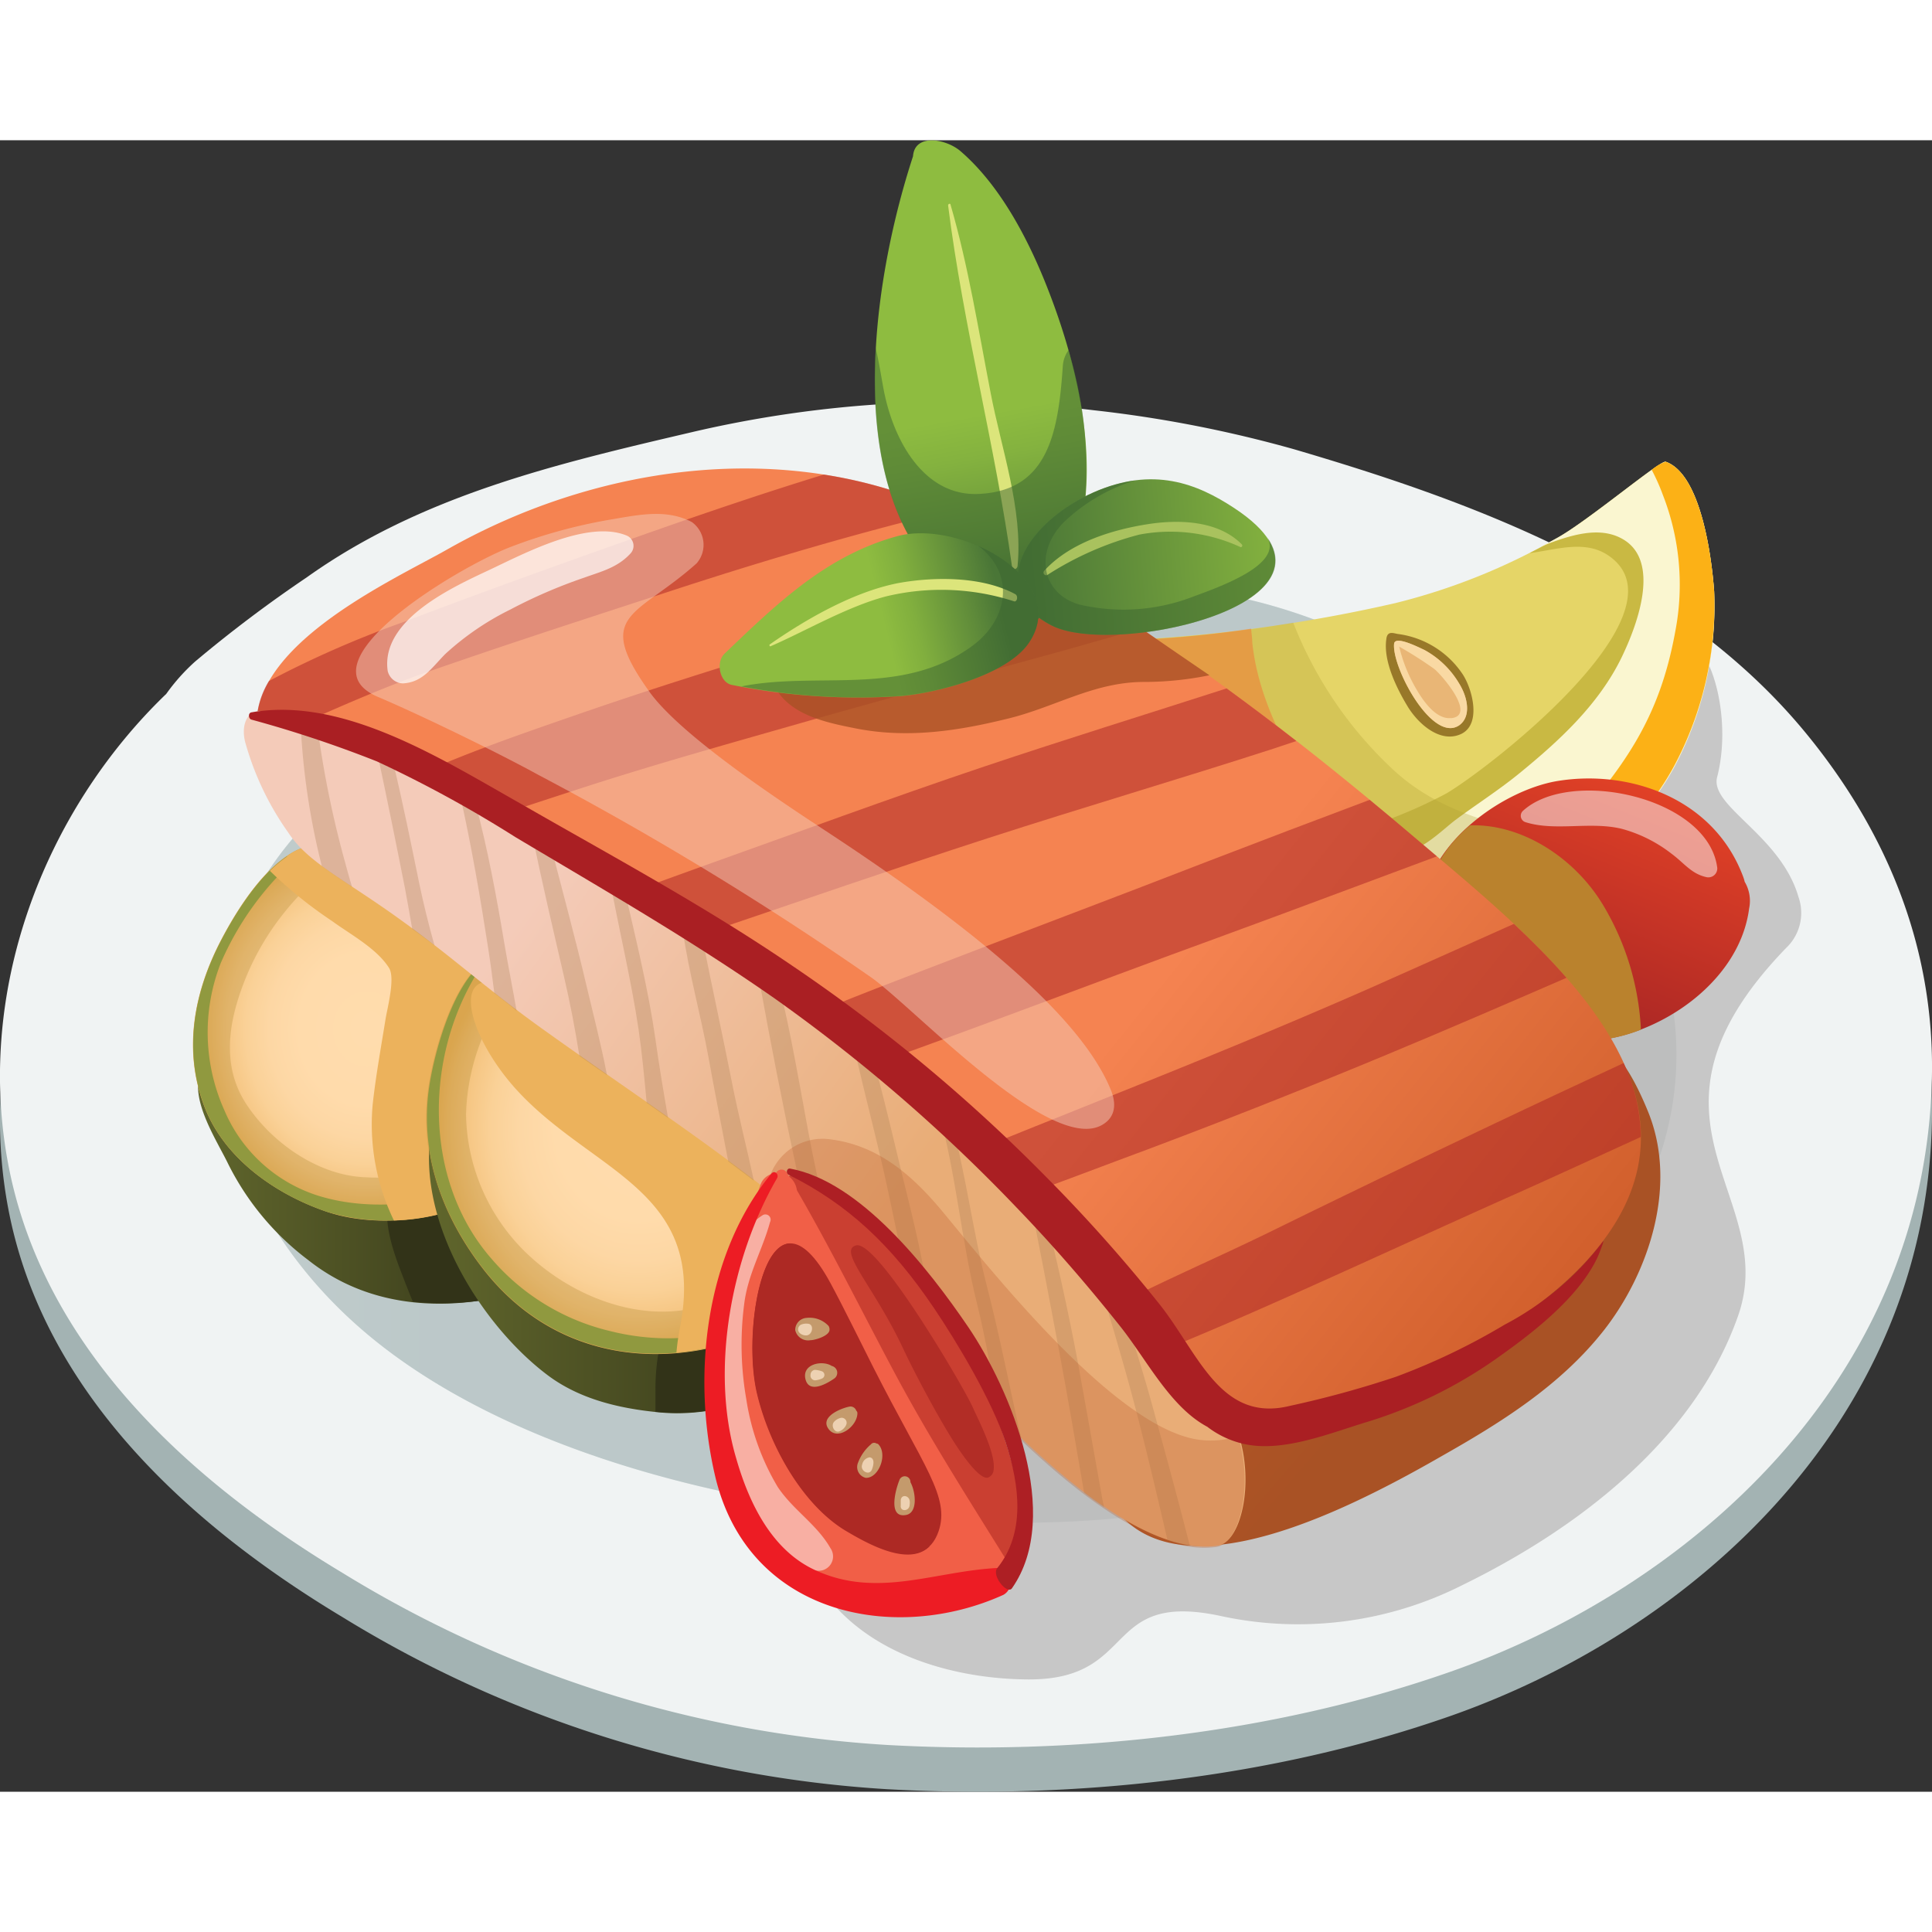
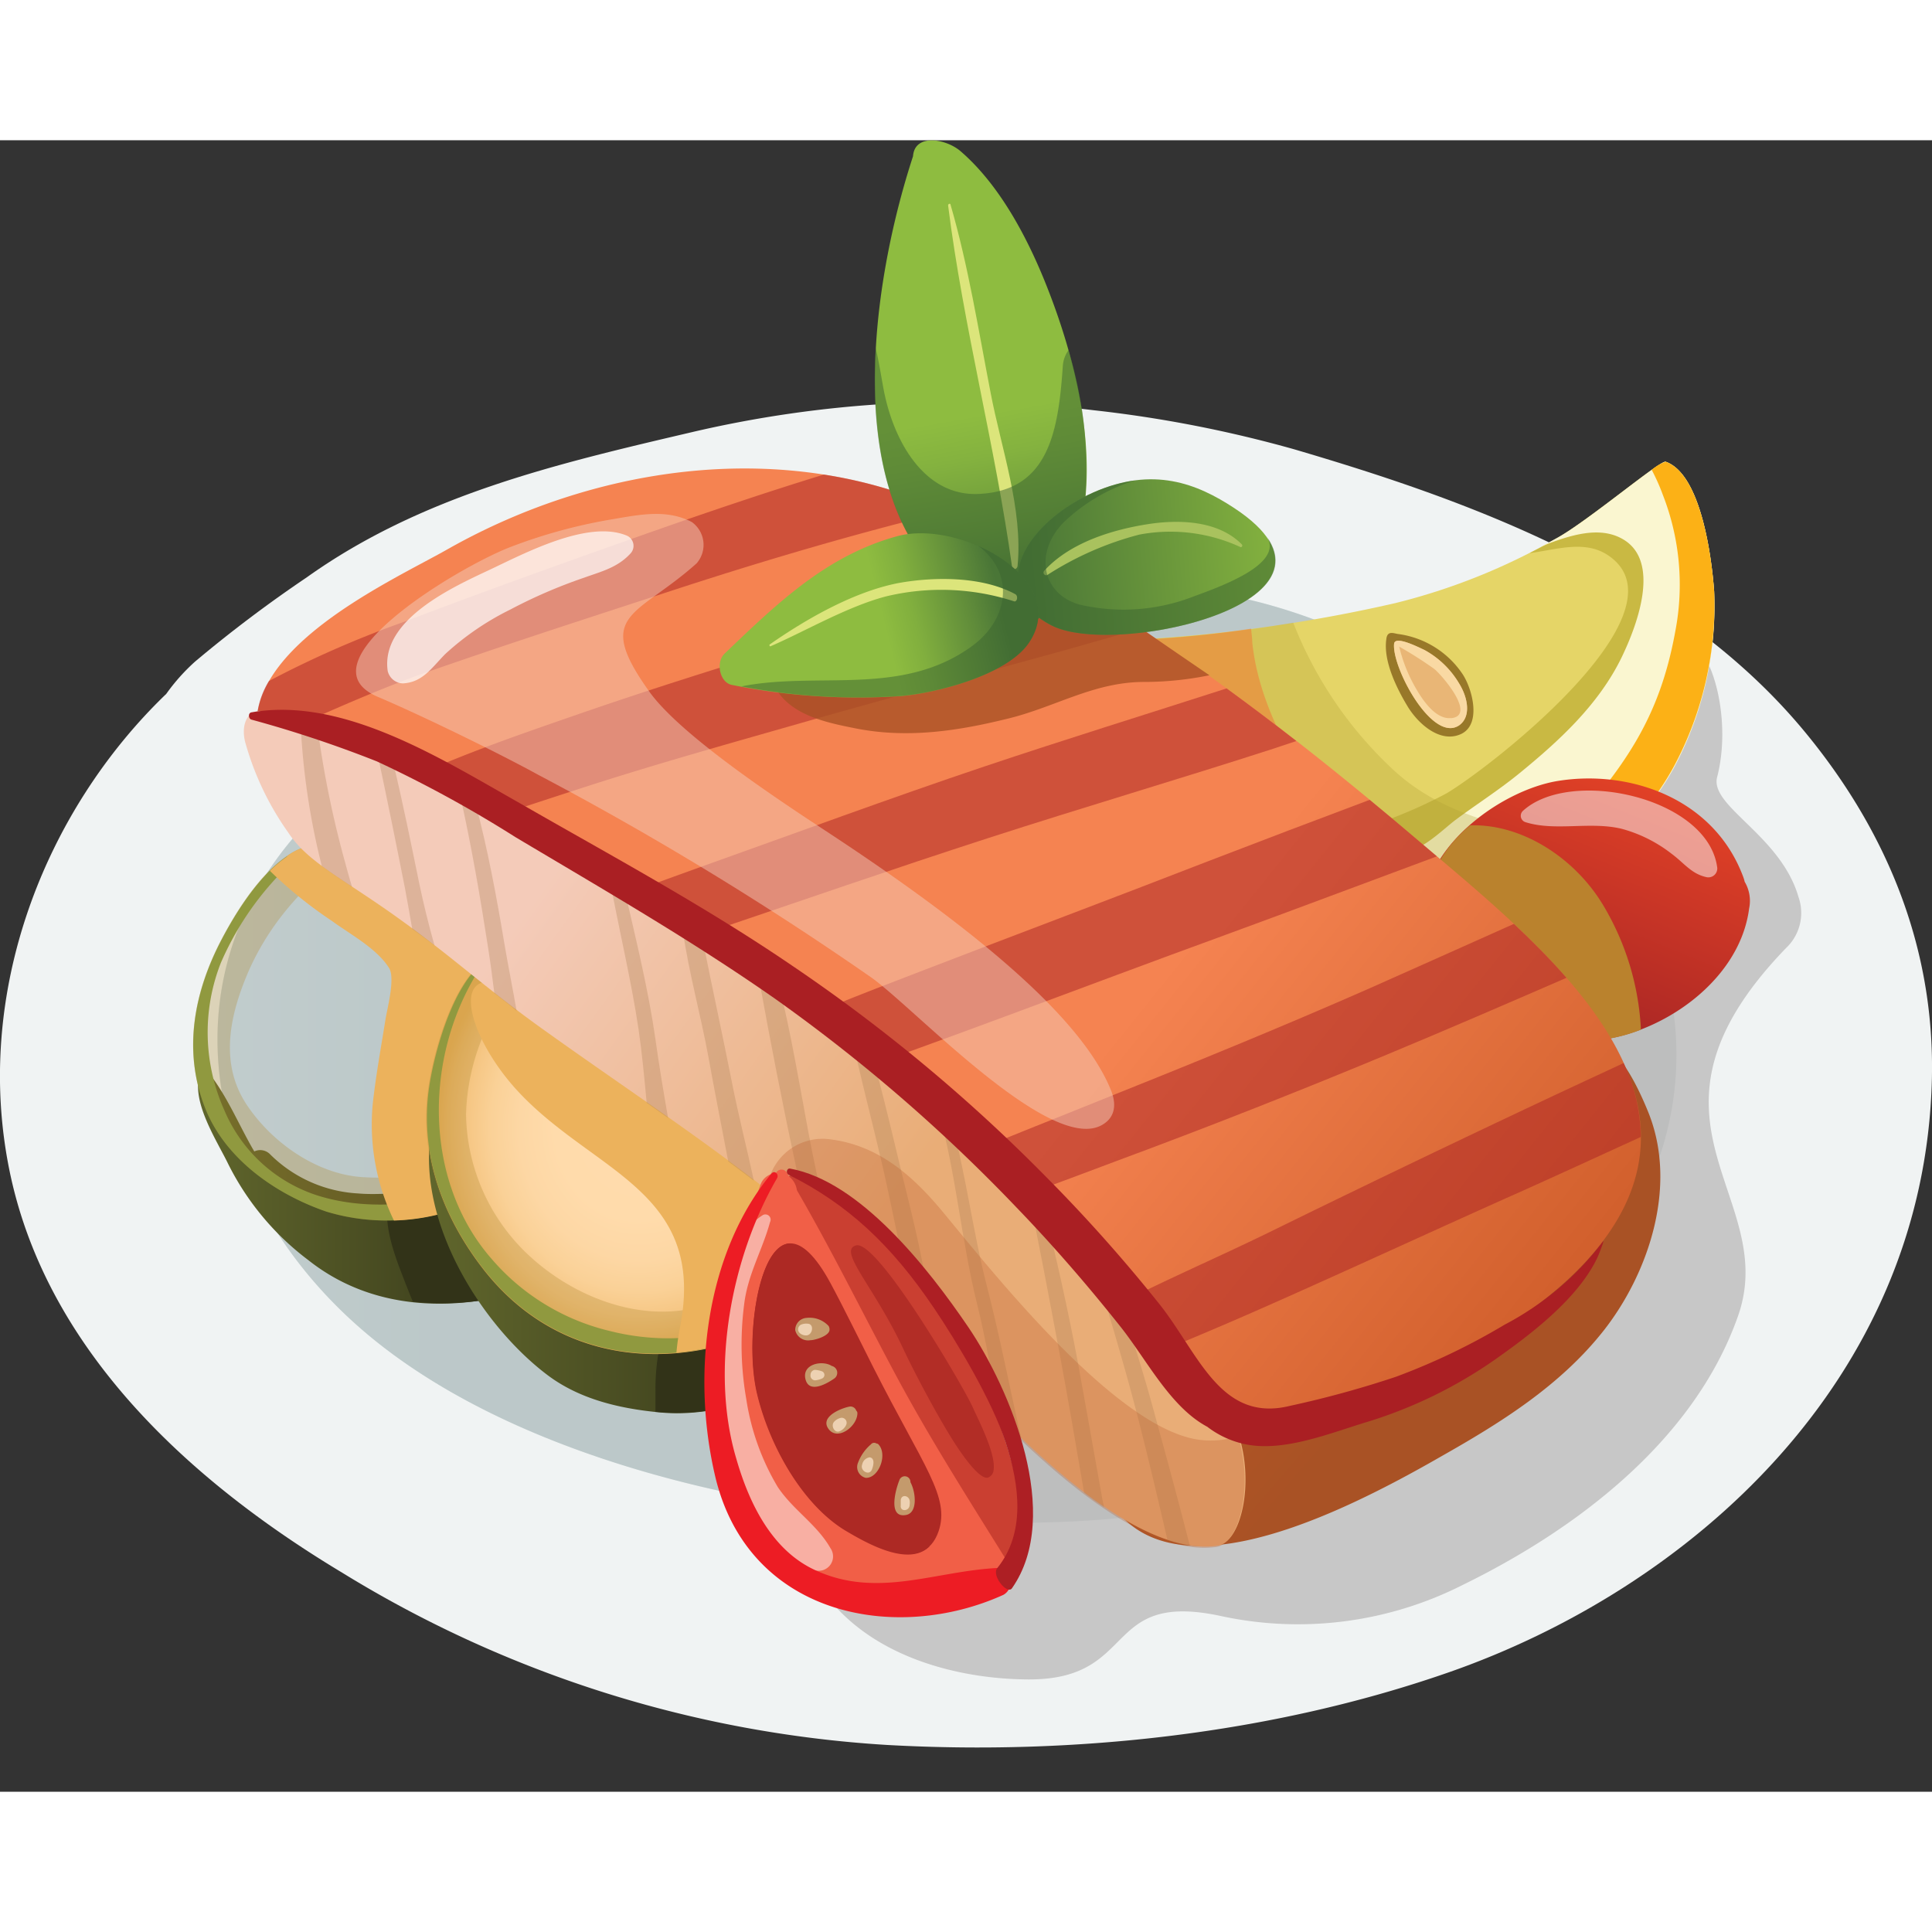
<svg xmlns="http://www.w3.org/2000/svg" xmlns:xlink="http://www.w3.org/1999/xlink" width="110" height="110" viewBox="0 0 173.37 148.2">
  <rect x="0" y="0" width="173.37" height="148.2" fill="#333333" stroke="none" />
  <defs>
    <style>.a{isolation:isolate;}.b,.e{fill:#a3b3b3;}.c{fill:#f0f3f3;}.d{fill:url(#a);}.ak,.an,.ar,.e,.u{opacity:0.5;}.ab,.ac,.an,.au,.az,.e,.f,.j,.m,.t,.u,.x{mix-blend-mode:multiply;}.f{fill:#bdbcbc;}.ab,.az,.f{opacity:0.8;}.g{fill:url(#b);}.h{fill:#323318;}.i{fill:url(#c);}.j,.t{opacity:0.3;}.k{fill:#b0862d;}.l{fill:#90993f;}.ad,.m{fill:#ecb25c;}.n{fill:url(#d);}.o{fill:url(#e);}.p{fill:#e5d567;}.q{fill:#c9b943;}.r{fill:#faf6d0;}.s{fill:#fcb116;}.t{fill:#ad9e35;}.v{fill:#f37433;}.w{fill:url(#f);}.x{fill:#ba822d;}.y{fill:url(#g);}.z{fill:url(#h);}.aa{fill:#aa1f23;}.ab{fill:#a95225;}.ae{fill:url(#i);}.af{fill:#a97c50;}.ag{fill:#bb5a28;}.ah{fill:#987829;}.ai{fill:#e9b676;}.aj{fill:#f9d9a3;}.ak,.ba{fill:#fff;}.al{fill:url(#j);}.am{fill:#dce57b;}.an{fill:#3a6530;}.ao{fill:url(#k);}.ap{fill:#a9c25e;}.aq{fill:url(#l);}.ar{fill:#f4cbb9;}.as{fill:#ca3f31;}.at{fill:#f15f47;}.au,.az{fill:#ad2924;}.av{fill:#ed1c24;}.aw{fill:#ad1f24;}.ax{fill:#c49a6c;}.ay{fill:#edd1b2;}.ba{opacity:0.7;}</style>
    <linearGradient id="a" x1="10.4" y1="83.1" x2="52.98" y2="83.1" gradientUnits="userSpaceOnUse">
      <stop offset="0" stop-color="#f0f3f3" />
      <stop offset="0.42" stop-color="#e3e9ea" />
      <stop offset="1" stop-color="#d6dfe0" />
    </linearGradient>
    <linearGradient id="b" x1="31.98" y1="95.19" x2="64.03" y2="95.19" gradientUnits="userSpaceOnUse">
      <stop offset="0" stop-color="#60662c" />
      <stop offset="1" stop-color="#323318" />
    </linearGradient>
    <radialGradient id="c" cx="47.13" cy="80.41" r="14.92" gradientTransform="translate(0 -8.24) scale(1 1.11)" gradientUnits="userSpaceOnUse">
      <stop offset="0" stop-color="#ffdcad" />
      <stop offset="0.41" stop-color="#ffdbab" />
      <stop offset="0.59" stop-color="#fdd7a4" />
      <stop offset="0.73" stop-color="#fad197" />
      <stop offset="0.84" stop-color="#f6c785" />
      <stop offset="0.94" stop-color="#f0bb6e" />
      <stop offset="1" stop-color="#ecb25c" />
    </radialGradient>
    <linearGradient id="d" x1="52.69" y1="103.22" x2="89.13" y2="103.22" xlink:href="#b" />
    <radialGradient id="e" cx="71.47" cy="88.37" r="18.11" xlink:href="#c" />
    <linearGradient id="f" x1="161.41" y1="58.09" x2="151.21" y2="83.22" gradientUnits="userSpaceOnUse">
      <stop offset="0" stop-color="#e34226" />
      <stop offset="1" stop-color="#9f2125" />
    </linearGradient>
    <linearGradient id="g" x1="87.52" y1="61.38" x2="142.29" y2="108.56" gradientUnits="userSpaceOnUse">
      <stop offset="0" stop-color="#d6672b" />
      <stop offset="1" stop-color="#a95225" />
    </linearGradient>
    <linearGradient id="h" x1="114.73" y1="80.71" x2="149.88" y2="109.01" gradientUnits="userSpaceOnUse">
      <stop offset="0" stop-color="#f58351" />
      <stop offset="1" stop-color="#d2602d" />
    </linearGradient>
    <linearGradient id="i" x1="59.72" y1="72.61" x2="93.88" y2="97.36" gradientUnits="userSpaceOnUse">
      <stop offset="0" stop-color="#f4cbb9" />
      <stop offset="1" stop-color="#e9ad77" />
    </linearGradient>
    <linearGradient id="j" x1="104.96" y1="42.72" x2="98.29" y2="5.27" gradientUnits="userSpaceOnUse">
      <stop offset="0" stop-color="#4a7637" />
      <stop offset="0.18" stop-color="#6b983b" />
      <stop offset="0.35" stop-color="#84b23f" />
      <stop offset="0.45" stop-color="#8ebc40" />
      <stop offset="1" stop-color="#8ebc40" />
    </linearGradient>
    <linearGradient id="k" x1="106.34" y1="39.47" x2="132.54" y2="37.23" gradientUnits="userSpaceOnUse">
      <stop offset="0" stop-color="#4a7637" />
      <stop offset="1" stop-color="#8ebc40" />
    </linearGradient>
    <linearGradient id="l" x1="103.81" y1="41.86" x2="83.12" y2="47.03" gradientUnits="userSpaceOnUse">
      <stop offset="0" stop-color="#4a7637" />
      <stop offset="0.13" stop-color="#5f8b3a" />
      <stop offset="0.37" stop-color="#81af3e" />
      <stop offset="0.5" stop-color="#8ebc40" />
      <stop offset="1" stop-color="#8ebc40" />
    </linearGradient>
  </defs>
  <title>Naamloos-3</title>
  <g class="a">
-     <path class="b" d="M176.19,58.38c-11.87-14.44-30.8-24-45.85-28.43a111.52,111.52,0,0,0-18-3.51,103.61,103.61,0,0,0-36.22,2,100.15,100.15,0,0,0-34.42,16,119.42,119.42,0,0,0-10,7.54,17.58,17.58,0,0,0-2.6,2.91C18.2,65.39,11.73,81.71,15.05,97.78c3.44,16.62,17.05,28.31,29.85,36a105.42,105.42,0,0,0,48.88,15.45c16.64,0.93,34.36-.94,50.3-6.48,21.67-7.52,42.82-26.16,43.46-53.29C187.82,77.36,183.26,67,176.19,58.38Z" transform="translate(-14.18 -1.26)" />
    <path class="c" d="M176.19,54.41C164.32,40,145.39,33.43,130.34,29a111.51,111.51,0,0,0-18-3.51,103.48,103.48,0,0,0-36.22,2c-12,2.81-24.09,5.63-34.42,13a119.42,119.42,0,0,0-10,7.54,17.58,17.58,0,0,0-2.6,2.91C18.2,61.42,11.73,77.74,15.05,93.81c3.44,16.62,17.05,28.31,29.85,36a105.42,105.42,0,0,0,48.88,15.45c16.64,0.93,34.36-.94,50.3-6.48,21.67-7.52,42.82-26.16,43.46-53.3C187.82,73.39,183.26,63,176.19,54.41Z" transform="translate(-14.18 -1.26)" />
    <path class="d" d="M156.76,62.47c-10.35-13.16-26-21.36-41.22-21.22-5.7.05-9-.74-14.65-0.1-11.58,1.32-23,3.23-34.09,7.2a100.07,100.07,0,0,0-15.86,7.09C27,69,29.92,94.58,47.87,109c16.38,13.16,45.28,17.65,65.58,16,13.65-1.14,28.87-8,39.46-17.56C166.74,94.93,168.68,77.63,156.76,62.47Z" transform="translate(-14.18 -1.26)" />
    <path class="e" d="M156.76,62.47c-10.35-13.16-26-21.36-41.22-21.22-5.7.05-9-.74-14.65-0.1-11.58,1.32-23,3.23-34.09,7.2a100.07,100.07,0,0,0-15.86,7.09C27,69,29.92,94.58,47.87,109c16.38,13.16,45.28,17.65,65.58,16,13.65-1.14,28.87-8,39.46-17.56C166.74,94.93,168.68,77.63,156.76,62.47Z" transform="translate(-14.18 -1.26)" />
    <path class="f" d="M175.57,69.17c-1.6-5.55-8-8.14-7.3-10.77,2.43-9.35-5.33-23.81-9.77,1.86-0.65,3.78.66,6.74,2.49,9.79a3.17,3.17,0,0,1,.57,2.72,4,4,0,0,0-5.82,1.6,22.83,22.83,0,0,0-1.86,4.6,17.89,17.89,0,0,1-1.16,1.9c-2.29,3.21-.62,7.05,2,7.87a20.11,20.11,0,0,1,1.41,4.78,7.08,7.08,0,0,1-1.42,4.72,4,4,0,0,0-4.87,2.76,13.1,13.1,0,0,1-1.84,3.78c-1,.79-2,1.47-2.7,2a54.13,54.13,0,0,1-21.12,9.46A26.13,26.13,0,0,1,114,117c-3.74-.68-7-2.84-10.14-5.15-4-3-8.5,3.69-5.12,7.36,1.16,1.25,2.71,2.53,3.3,4.25,0.52,1.51.34,3.53,0.53,5.13a5.57,5.57,0,0,0,.52,1.74,27.54,27.54,0,0,1-11.25-3.92c-2.46-1.59-6,1.75-4.12,4.57,4,6.14,12,8.36,18.71,8.4,9.91,0.06,6.63-7.9,17.12-5.73a32.72,32.72,0,0,0,21.91-2.76c9.72-4.75,20.67-12.68,24.69-24.14,3.81-10.88-10.65-17.52,4.3-33A4.32,4.32,0,0,0,175.57,69.17Z" transform="translate(-14.18 -1.26)" />
    <path class="g" d="M62.79,101.7a26.78,26.78,0,0,1-5.7,1.12,2,2,0,0,0-.11-1.49,1.7,1.7,0,0,0-.25-2.56l-0.17-.1a4.63,4.63,0,0,0-.86-1.34,1.63,1.63,0,0,0-.94-1.16l-1.93-.83a1.1,1.1,0,0,0-1.4.43c-1.69-.08-3.42.15-5.12,0a12.15,12.15,0,0,1-7.86-3.48A1.24,1.24,0,0,0,37,92l-0.16-.27c-1.32-2.31-2.35-4.83-4-6.87a0.42,0.42,0,0,0-.72.21c-0.82,2.45,1.55,6,2.55,8.08a24.46,24.46,0,0,0,7.16,8.59c6.29,5,14.43,4.65,21.47,2.11C64.56,103.41,64.05,101.31,62.79,101.7Z" transform="translate(-14.18 -1.26)" />
    <path class="h" d="M59,105.08a21.88,21.88,0,0,0-1.41-2.32l-0.5.05a2,2,0,0,0,.09-0.65c-0.39-.57-0.77-1.12-1.08-1.64-0.91-1.52-1.56-3.31-2.46-4.85l-0.81-.35a1.1,1.1,0,0,0-1.4.43c-0.75,0-1.51,0-2.27,0-0.77,2.43.37,5.42,1.23,7.63,0.25,0.63.52,1.36,0.84,2.1A24.82,24.82,0,0,0,59,105.08Z" transform="translate(-14.18 -1.26)" />
-     <path class="i" d="M59.85,92.3q-1.37.41-2.79,0.77c1.24-1.65,1.46-3.7,1.72-5.84a14.27,14.27,0,0,0,.34-2.51,23.23,23.23,0,0,0,.19-7.17c-0.45-2.72-2.46-4.69-4.43-6.11-1.43-1-3-1.74-4.47-2.76-0.53-.42-1.06-0.81-1.6-1.19a15.3,15.3,0,0,0-2.67-1.72,1.71,1.71,0,0,0-.73-0.17,0.88,0.88,0,0,0-1.14-.19c0.45-.58.3-0.73-0.52-0.89-4.18-.8-7.89,5-9.7,8.45-2.48,4.72-3.5,10-1.48,15.13,1.88,4.76,6.62,7.84,10.9,9.3,5.13,1.76,13,.66,17-3.44C61.08,93.35,60.55,92.1,59.85,92.3Z" transform="translate(-14.18 -1.26)" />
    <g class="j">
      <path class="k" d="M59.85,92.3c-4.17,1.21-8.61,2.31-13.21,2-3.95-.27-8-3-10.32-6.49-2.52-3.79-1.48-8.2.21-12.08a23.78,23.78,0,0,1,3.3-5.34c1.29-1.6,3.22-3.4,4.45-5,0.45-.58.3-0.73-0.52-0.89-4.18-.8-7.89,5-9.7,8.45-2.48,4.72-3.5,10-1.48,15.13,1.88,4.76,6.62,7.84,10.9,9.3,5.13,1.76,13,.66,17-3.44C61.08,93.35,60.55,92.1,59.85,92.3Z" transform="translate(-14.18 -1.26)" />
    </g>
    <path class="l" d="M57.56,96.12a0.82,0.82,0,0,0-1-.75c-3.27,1.13-8.86,2.19-13.93.57a13.59,13.59,0,0,1-8.32-7.64A17.06,17.06,0,0,1,34,75.07a26.94,26.94,0,0,1,8.14-10.52c-3.5.68-6.5,5.44-8.07,8.43-2.48,4.72-3.5,10-1.48,15.13,1.88,4.76,6.62,7.84,10.9,9.3A19,19,0,0,0,57.56,96.12Z" transform="translate(-14.18 -1.26)" />
    <path class="m" d="M47.62,87.81A19.71,19.71,0,0,0,49.53,98.2a18.79,18.79,0,0,0,7.93-2,14.32,14.32,0,0,1-.84-1.38c-2.28-4.33-1.15-8.67-.55-13.33,0.43-3.35.57-7.11-1.12-10l-0.06,0c-1.43-1-3-1.74-4.47-2.76-0.53-.42-1.06-0.81-1.6-1.19a15.3,15.3,0,0,0-2.67-1.72,1.71,1.71,0,0,0-.73-0.17,0.88,0.88,0,0,0-1.14-.19c0.45-.58.3-0.73-0.52-0.89-1.93-.37-3.76.68-5.36,2.25l0,0A38.38,38.38,0,0,0,44,71.34c1.56,1.15,4,2.44,5.1,4.21,0.56,0.93-.17,3.6-0.33,4.62C48.36,82.73,47.9,85.24,47.62,87.81Z" transform="translate(-14.18 -1.26)" />
    <path class="m" d="M54.89,71.44c-1.43-1-3-1.74-4.47-2.76-0.53-.42-1.06-0.81-1.6-1.19a15.3,15.3,0,0,0-2.67-1.72,1.71,1.71,0,0,0-.73-0.17,0.88,0.88,0,0,0-1.14-.19c0.45-.58.3-0.73-0.52-0.89a5.08,5.08,0,0,0-3.85,1c3.46,2.57,11.09,8.29,17.56,14a27.53,27.53,0,0,0-2.51-8Z" transform="translate(-14.18 -1.26)" />
    <path class="n" d="M88.45,108.19c-1.09-.89-2.73-0.31-3.95-0.08-2.71.54-5.45-.15-8.17-0.28a1.63,1.63,0,0,0-1.59,1.54c-0.61,0-1.22,0-1.84,0-3-.11-5.6-1.11-8.44-1.81a0.83,0.83,0,0,0-.79.23c-4.81-4-7.21-10-9.34-16.17a0.83,0.83,0,0,0-1.64.24c-0.36,7.75,5.17,16.1,10.61,20.2,2.87,2.17,6.45,3,9.9,3.34,4.66,0.52,8.92-1.18,13.33-2.6a1.4,1.4,0,0,0,1-1.44h0.17C89.36,111.52,89.54,109.08,88.45,108.19Z" transform="translate(-14.18 -1.26)" />
    <path class="h" d="M80.77,113.49c-0.15-1.78-.16-3.56-0.46-5.28-1.33-.12-2.66-0.31-4-0.38a1.63,1.63,0,0,0-1.59,1.54c-0.44,0-.88,0-1.32,0a19.32,19.32,0,0,0-.4,4.12c0,0.59,0,1.23,0,1.89l0.14,0a20.24,20.24,0,0,0,7.7-.82C80.85,114.22,80.81,113.85,80.77,113.49Z" transform="translate(-14.18 -1.26)" />
    <path class="o" d="M91.22,100a72.16,72.16,0,0,0-8.45,3.74,17.93,17.93,0,0,0,5.73-6.58,4.2,4.2,0,0,0,0-4.1c0.66-3.08-2.6-5.49-4.92-4.13a5.62,5.62,0,0,1-.88-0.41,2.26,2.26,0,0,1-.5-0.4,9.87,9.87,0,0,0-1.77-4A2.71,2.71,0,0,0,77,83.36a12.37,12.37,0,0,0-1.86-1.6,5,5,0,0,0-5-.64,3.18,3.18,0,0,0-2.43-.72,25.67,25.67,0,0,1-1.6-2.8,3.36,3.36,0,0,0-2.09-1.84,2,2,0,0,0-3-.83L61,75a1,1,0,0,0-.7-0.65c-4.62-.9-7.1,8.32-7.62,12-0.86,6,1.3,11.55,4.79,16.1,9.11,11.85,25.37,8.93,34.51-1A0.82,0.82,0,0,0,91.22,100Z" transform="translate(-14.18 -1.26)" />
    <g class="j">
      <path class="k" d="M91.22,100c-5.14,1.65-9.64,5-14.94,6.1-5,1.07-10.57-1.08-14.44-4.59A17.65,17.65,0,0,1,56,88.66a19.66,19.66,0,0,1,1.9-7.86c0.83-1.81,2.7-3,3.12-4.93a1.28,1.28,0,0,0-.79-1.54c-4.62-.9-7.1,8.32-7.62,12-0.86,6,1.3,11.55,4.79,16.1,9.11,11.85,25.37,8.93,34.51-1A0.82,0.82,0,0,0,91.22,100Z" transform="translate(-14.18 -1.26)" />
    </g>
    <path class="l" d="M84.75,106.77a59.9,59.9,0,0,0-6.15,1.52,21.18,21.18,0,0,1-9.63-.16,20.11,20.11,0,0,1-10.67-6.48c-6.21-7.09-6.08-18.37-1-26.15a0.41,0.41,0,0,0,.06-0.31c-2.75,2.31-4.28,8.33-4.68,11.12-0.86,6,1.3,11.55,4.79,16.1,7.12,9.26,18.62,9.5,27.67,4.4A0.75,0.75,0,0,0,84.75,106.77Z" transform="translate(-14.18 -1.26)" />
    <path class="p" d="M168,41.73c-0.22-3-1.16-10.5-4.35-11.62-0.47-.17-7,5.34-9.76,6.85a55.91,55.91,0,0,1-14.52,5.84,137.47,137.47,0,0,1-23.24,3.27c-1.71,0-1.42.66-2.79,1.93a1.36,1.36,0,0,0-.3,1.26c0.7,2.23,2.84,3,5.19,3.1a1.82,1.82,0,0,0,1.07,1.13c5.76,2.16,12.5,6.07,16.1,11.66,1.24,1.91,3.07,4.93,5.23,6.61l-0.19.16c-1.93,1.6-3.59,3.19-3.84,5.93a1.92,1.92,0,0,0,1.29,1.89c2.91,0.74,5.29-1.53,7.5-3.37,2.62-2.18,5.2-4.42,7.7-6.78,4.37-4.13,8.37-6.68,11.35-12.17A30.7,30.7,0,0,0,168,41.73Z" transform="translate(-14.18 -1.26)" />
    <path class="q" d="M161.12,48.13c2.05-3.22,3-9.28-.56-11.79A7.92,7.92,0,0,0,156.85,35,30.38,30.38,0,0,1,153.93,37c-0.83.46-1.66,0.89-2.49,1.31,2.46-.31,5.11-1.28,7.26.35C165.57,43.79,148,57.48,144,59.86a41.86,41.86,0,0,1-9.65,3.72c0.4,0.5.78,1,1.12,1.55s0.95,1.48,1.51,2.31a48.56,48.56,0,0,0,10.7-5.4A49.25,49.25,0,0,0,161.12,48.13Z" transform="translate(-14.18 -1.26)" />
    <path class="r" d="M164.49,57.4A30.7,30.7,0,0,0,168,41.73c-0.22-3-1.16-10.5-4.35-11.62-0.47-.17-7,5.34-9.76,6.85-0.46.25-.92,0.5-1.39,0.74,2.65-1.05,5.21-1.82,7.26-.67,3.56,2,1.26,7.9-.06,10.63-2.07,4.27-5.68,7.55-9.13,10.37-1.85,1.52-3.84,2.78-5.75,4.2-1.12.83-3.23,3-4.66,2.77a0.94,0.94,0,0,0-.65,1.71c1.38,1.18,1.74,6.26,3.12,5.5s3.87,0.2,6.32,1.13c1.41-1.23,2.8-2.48,4.16-3.76C157.51,65.43,161.52,62.89,164.49,57.4Z" transform="translate(-14.18 -1.26)" />
    <path class="s" d="M168,41.73c-0.22-3-1.16-10.5-4.35-11.62a3.68,3.68,0,0,0-1.25.73,18.6,18.6,0,0,1,1,2.25,22.12,22.12,0,0,1,1.11,12.26c-1.42,7.81-4.56,12.29-10.45,18.71-0.75.82,0.74,2.75,1.49,3.26,3.39-3,6.46-5.48,8.86-9.91A30.7,30.7,0,0,0,168,41.73Z" transform="translate(-14.18 -1.26)" />
    <path class="t" d="M154.18,64.16c-5.42-1.5-10.83-2.43-15.19-6.61a35.77,35.77,0,0,1-8.76-13,111.18,111.18,0,0,1-14.05,1.52l-0.46,0a1.86,1.86,0,0,0,.12.22A31.27,31.27,0,0,0,121.51,53c0.45,0.45.91,0.89,1.38,1.33a12.5,12.5,0,0,0,1.05,1.21c1.13,0.57,2.25,1.21,3.34,1.91a2.72,2.72,0,0,0,1.45-.27c0.7,1,1.42,2,2.13,2.89a23.87,23.87,0,0,1,4.36,4.76c4.45,3.87,10.08,5.86,15.67,6.84,0.76-.69,1.51-1.38,2.25-2.07,1.14-1.08,2.27-2.06,3.34-3A3.37,3.37,0,0,0,154.18,64.16Z" transform="translate(-14.18 -1.26)" />
    <g class="u">
      <path class="v" d="M130.87,60a25.63,25.63,0,0,1,3,3,3.72,3.72,0,0,0-.62-1.42c-3-4.39-6.13-9.66-6.7-15.3,0-.4-0.07-0.8-0.1-1.19a96.09,96.09,0,0,1-10.13,1q0.12,0.68.28,1.37A30.09,30.09,0,0,0,121.51,53c0.45,0.45.91,0.89,1.38,1.33a12.5,12.5,0,0,0,1.05,1.21c1.13,0.57,2.25,1.21,3.34,1.91a2.72,2.72,0,0,0,1.45-.27C129.43,58.17,130.15,59.14,130.87,60Z" transform="translate(-14.18 -1.26)" />
    </g>
    <path class="w" d="M170.74,67.8a3.17,3.17,0,0,0-.12-0.41C168,60.3,160.42,57.72,154,58.75c-5.12.82-12.66,6.12-12.15,12.72a2,2,0,0,0,.3.93,2.24,2.24,0,0,0,.23,1.29,15.47,15.47,0,0,0,14.22,8.38c5.85-.11,13.64-4.95,14.54-11.87A3.35,3.35,0,0,0,170.74,67.8Z" transform="translate(-14.18 -1.26)" />
    <path class="x" d="M161.42,81.08c0-.08,0-0.15,0-0.22A24,24,0,0,0,158.1,70c-2.55-4.33-7.36-7.42-12-7.26A11.88,11.88,0,0,0,142,69.47a40.41,40.41,0,0,0,5,1.18c2.32,0.61,3.52,2.69,4.55,4.88a16.27,16.27,0,0,1,1.5,6.19,16,16,0,0,0,3.67.36A14.5,14.5,0,0,0,161.42,81.08Z" transform="translate(-14.18 -1.26)" />
    <path class="y" d="M162.07,88.43c-5.44-13.36-10.09-2.69-9.58,2.85,0.34,3.76-2.06,5.89-4.39,8.3a52,52,0,0,1-10.84,8,64.6,64.6,0,0,1-11,5c-1.69.62-3.41,1.18-5.14,1.66s-3.52.2-5.19,0.5c-2.35.42-4,3.81-3.24,6.23,4,12.18,20.41,4.38,30.81-1.6,5.3-3,10.68-6.33,14.59-11.3S164.83,95.19,162.07,88.43Z" transform="translate(-14.18 -1.26)" />
    <path class="z" d="M141.33,64c-6.82-5.8-13.67-11.28-21-16.33C113.48,42.9,106.49,38,99,34.52,84.79,28,67.86,30.33,54.4,37.93c-5.24,3-21,9.93-16.35,19.1a1.59,1.59,0,0,0,1.48,1,2.71,2.71,0,0,0,.64.37C44,60,48,61.19,51.72,63.14S59,67.46,62.54,69.77a197.21,197.21,0,0,1,21.6,16.34c6.52,5.67,12.73,11.74,19.14,17.57,5.73,5.21,11.59,10.49,19,12.39,9.73,2.51,27.43-6.68,34.37-14.37C169.94,87,152.46,73.46,141.33,64Z" transform="translate(-14.18 -1.26)" />
    <g class="u">
      <path class="aa" d="M74.09,41.8c7.77-2.55,15.6-4.88,23.5-6.86l1.49-.36L99,34.52a41.23,41.23,0,0,0-10.89-3.26c-5.15,1.58-10.26,3.31-15.35,5.1-7.5,2.64-15,5.32-22.45,8.16a90.88,90.88,0,0,0-12,5.27,7.32,7.32,0,0,0-.91,5.56c4.65-2.1,9.27-4.22,14.08-6C59,46.7,66.54,44.27,74.09,41.8Z" transform="translate(-14.18 -1.26)" />
    </g>
    <g class="u">
      <path class="aa" d="M87.55,53.13C95.06,51,102.62,49,110.14,46.91l6.46-1.84c-2.63-1.81-5.3-3.6-8-5.28-7.18,2-14.33,4.1-21.47,6.25-7.32,2.19-14.62,4.48-21.86,7-6.2,2.15-12.91,4.47-18.81,7.77a54.13,54.13,0,0,1,5.27,2.34c0.44,0.23.88,0.49,1.32,0.73l2-.71c3.52-1.23,7.06-2.39,10.6-3.54C72.88,57.26,80.23,55.23,87.55,53.13Z" transform="translate(-14.18 -1.26)" />
    </g>
    <g class="u">
      <path class="aa" d="M128.51,55.84l2-.67q-3.09-2.41-6.26-4.72c-7.24,2.33-14.5,4.58-21.72,7-8.51,2.86-17,6-25.42,9q-6,2.15-12,4.45l-0.54.22Q67.39,73,70.15,75c2.4-.85,4.79-1.72,7.15-2.52,8.51-2.88,17-5.83,25.53-8.59S120,58.59,128.51,55.84Z" transform="translate(-14.18 -1.26)" />
    </g>
    <g class="u">
      <path class="aa" d="M143.12,65.52L141.33,64q-2.11-1.8-4.24-3.55Q129.76,63.2,122.48,66c-8.46,3.29-17,6.49-25.43,9.74-5.62,2.15-11.34,4.36-16.84,7,1.32,1.09,2.64,2.2,3.94,3.33L85,86.85c13.12-4.49,26.13-9.54,39.14-14.28C130.46,70.26,136.78,67.87,143.12,65.52Z" transform="translate(-14.18 -1.26)" />
    </g>
    <g class="u">
      <path class="aa" d="M97.77,98.59c5.63-1.54,11.14-3.69,16.65-5.75,8.1-3,16.17-6.18,24.17-9.51,5.41-2.25,10.79-4.58,16.16-6.91-1.46-1.67-3.07-3.29-4.72-4.84-4.31,1.92-8.61,3.86-12.92,5.77-8,3.52-16,6.78-24.05,10C109,89,105,90.55,101,92.23c-2.15.9-4.31,2.2-6.47,3.32Z" transform="translate(-14.18 -1.26)" />
    </g>
    <g class="u">
      <path class="aa" d="M159.88,84.07c-3.4,1.58-6.8,3.16-10.19,4.77Q138.78,94,127.92,99.33c-3.55,1.73-7.17,3.33-10.73,5.05l-5.88,2.84a23.72,23.72,0,0,0-2.42,1.38,54.06,54.06,0,0,0,4.48,3.35l2.17-.88q6.09-2.44,12.09-5.09c7.74-3.42,15.44-7,23.17-10.44,3.54-1.59,7.08-3.22,10.62-4.84A16.13,16.13,0,0,0,159.88,84.07Z" transform="translate(-14.18 -1.26)" />
    </g>
    <path class="ab" d="M120.37,47.67c-2.93-2-5.89-4.08-8.89-6A22.89,22.89,0,0,0,105.63,44c-6.46,3.71-13.45,3-20.41,3.19a2,2,0,0,0-1.56,3c1.29,2.65,4.72,3.33,7.16,3.82,4.58,0.94,9.06.31,13.56-.79,4.33-1,7.8-3.3,12.33-3.35a29.26,29.26,0,0,0,6-.6Z" transform="translate(-14.18 -1.26)" />
    <path class="m" d="M74.88,110.06a25.29,25.29,0,0,0,9.47-2.83c0.09-.63.18-1.26,0.28-1.88a19.8,19.8,0,0,0,.27-2.61l-2.14,1A18.72,18.72,0,0,0,84.92,102a14,14,0,0,0-.71-4.38c-1.63-4.81-5.44-8-9.25-10.68s-7.8-5.19-11.68-7.83c-9.42-6.39-7.91,1.74-2.69,7.42,6.76,7.35,16.95,8.94,14.64,21.11A21.88,21.88,0,0,0,74.88,110.06Z" transform="translate(-14.18 -1.26)" />
    <g class="ac">
      <path class="ad" d="M84.67,105.13a19.11,19.11,0,0,0,.24-2.4l-1.59.76A12.39,12.39,0,0,0,84.67,105.13Z" transform="translate(-14.18 -1.26)" />
      <path class="ad" d="M80,98.41c1.07,1.32,2.08,3.3,3.26,5A20,20,0,0,0,84.92,102a14,14,0,0,0-.71-4.38c-1.63-4.81-5.44-8-9.25-10.68s-7.8-5.19-11.68-7.83c-2.85-1.93-4.69-2.54-5.74-2.28a1.6,1.6,0,0,0,0,.18c0.25,3.39,2.88,5.08,5.29,6.74,3.11,2.15,6.28,4.1,9.25,6.48A54.28,54.28,0,0,1,80,98.41Z" transform="translate(-14.18 -1.26)" />
    </g>
    <path class="ae" d="M121.31,111.92c-0.84-.55-1.59-0.84-2.4-0.09-3.16-6.08-7.9-11.47-12.36-16.1C100.17,89.1,92.78,83.79,85.3,78.81S70.3,68.69,62.7,63.9a96.3,96.3,0,0,0-11.24-5.61c-3.14-1.46-7.44-4.52-10.92-4.15l-0.22,0a8.9,8.9,0,0,0-2.06-1.44c-1.64-.8-2.65.81-2,2.84a26,26,0,0,0,3.79,7.85c1.66,2.52,4.4,3.85,9,7.06,5.85,4.11,8.61,6.89,14.43,11,11,7.86,22.35,14.92,31.73,25.06,5.21,5.64,19.05,22.25,28.24,20.87C126.38,127,127.88,116.23,121.31,111.92Z" transform="translate(-14.18 -1.26)" />
    <g class="j">
      <path class="af" d="M113.1,123.2Q112,117,110.87,110.75c-0.87-4.61-1.88-9.14-3-13.64l-1.3-1.38-0.14-.14c1,4.72,1.88,9.48,2.77,14.21,0.78,4.14,1.49,8.3,2.2,12.46l0.06,0.37c0.6,0.45,1.2.89,1.8,1.3Z" transform="translate(-14.18 -1.26)" />
      <path class="af" d="M105.57,116.64c-0.93-4.18-1.75-8.37-2.82-12.51-1.29-5-1.87-10-3.22-14.9l-1.17-1c1.61,5.66,2.08,11.77,3.5,17.46,0.81,3.24,1.37,6.74,2,10.2,0.64,0.64,1.29,1.28,2,1.91Q105.7,117.23,105.57,116.64Z" transform="translate(-14.18 -1.26)" />
      <path class="af" d="M93.21,92.62c1.24,5.22,2.12,10.65,3.64,15.78l0.86,0.95a0.4,0.4,0,0,0,.13-0.33C97.62,103.8,96.23,98.57,95,93.54c-0.77-3.22-1.54-6.46-2.41-9.67l-1.78-1.28C91.56,85.95,92.43,89.28,93.21,92.62Z" transform="translate(-14.18 -1.26)" />
      <path class="af" d="M87.51,94.19c-1.13-5.17-1.9-10.72-3.16-16l-2-1.34c1,5.51,2.07,11,3.26,16.51,0.37,1.7.7,3.4,1,5.12,0.77,0.65,1.53,1.3,2.28,2C88.43,98.33,88,96.25,87.51,94.19Z" transform="translate(-14.18 -1.26)" />
      <path class="af" d="M79.86,85.8c-0.81-4.12-1.71-8.21-2.53-12.32l-1.87-1.25C76,76,77.08,79.84,77.74,83.47c0.57,3.15,1.19,6.28,1.79,9.43l2.3,1.73C81.18,91.62,80.42,88.65,79.86,85.8Z" transform="translate(-14.18 -1.26)" />
      <path class="af" d="M73,81.95c-0.64-4.46-1.71-8.79-2.71-13.15l-1.33-.88c0.81,4.38,1.86,8.7,2.52,13.12,0.31,2.11.52,4.34,0.73,6.6L74.13,89C73.72,86.63,73.32,84.28,73,81.95Z" transform="translate(-14.18 -1.26)" />
-       <path class="af" d="M66.82,77.17c-1-4.26-2.15-8.47-3.24-12.7L62.7,63.9l-0.78-.47C62.78,67.76,63.8,72,64.8,76.35c0.54,2.33,1,4.7,1.37,7.08l2.48,1.73C68.13,82.43,67.42,79.72,66.82,77.17Z" transform="translate(-14.18 -1.26)" />
      <path class="af" d="M59.43,73.28c-0.71-4.24-1.49-8.43-2.58-12.52l-1.36-.63c1,4.5,1.78,9,2.49,13.6,0.21,1.33.39,2.7,0.56,4.07,0.65,0.52,1.33,1,2,1.59C60.18,77.34,59.77,75.3,59.43,73.28Z" transform="translate(-14.18 -1.26)" />
      <path class="af" d="M51.8,67.94c-0.73-3.56-1.45-7.12-2.29-10.64l-1.41-.76q1.25,5.89,2.41,11.8c0.23,1.19.44,2.43,0.66,3.69,0.69,0.51,1.34,1,2,1.48C52.64,71.63,52.18,69.77,51.8,67.94Z" transform="translate(-14.18 -1.26)" />
      <path class="af" d="M41.18,54.1a64.31,64.31,0,0,0,1.88,12.3c0.79,0.58,1.68,1.18,2.71,1.86-0.21-.7-0.41-1.41-0.6-2.12a89.84,89.84,0,0,1-2.45-11.85A7.58,7.58,0,0,0,41.18,54.1Z" transform="translate(-14.18 -1.26)" />
      <path class="af" d="M118,116.33c-1-3.76-2.16-7.48-3.37-11.2-0.71-1-1.44-1.88-2.19-2.79,1.25,4.34,2.59,8.66,3.71,13,1,3.84,1.9,7.7,2.8,11.56a12.23,12.23,0,0,0,2,.48C120,123.66,119,119.95,118,116.33Z" transform="translate(-14.18 -1.26)" />
    </g>
    <g class="j">
      <path class="ag" d="M122,117.9c-7.39-.75-18.42-14.67-23.13-20.37-2.78-3.37-5.92-6.16-10.4-6.64A5,5,0,0,0,83,95.54h0c0.82,0.64,1.64,1.29,2.45,2l0,0c1.13-1.28,1.92-2,3.71-.74,2.77,2,4.9,5,6.9,7.83a73.91,73.91,0,0,1,5,8c0.17,0.33.33,0.66,0.48,1,6.46,6.79,15.3,14.84,21.82,13.86,2-.3,3.33-5.36,1.92-9.93A8.06,8.06,0,0,1,122,117.9Z" transform="translate(-14.18 -1.26)" />
    </g>
    <path class="ah" d="M145.46,49.22a8.27,8.27,0,0,0-5.88-3.66c-0.41-.08-0.93-0.29-1,0.5-0.28,2,1,4.49,1.91,6s2.88,3.33,4.76,2.5S146.34,50.6,145.46,49.22Z" transform="translate(-14.18 -1.26)" />
    <path class="ai" d="M145.11,50A8.14,8.14,0,0,0,142,47c-0.58-.27-2.65-1.32-2.72-0.55-0.21,2.11,3.42,8.92,5.83,7.32C146.21,53,145.92,51.3,145.11,50Z" transform="translate(-14.18 -1.26)" />
    <path class="aj" d="M145.11,50A8.14,8.14,0,0,0,142,47c-0.58-.27-2.65-1.32-2.72-0.55-0.21,2.11,3.42,8.92,5.83,7.32C146.21,53,145.92,51.3,145.11,50Zm-0.69,3.11c-1.36.16-2.52-1.52-3.14-2.59a13.72,13.72,0,0,1-1.54-3.82,35.92,35.92,0,0,1,3.14,2C143.55,49.23,146.69,52.86,144.42,53.12Z" transform="translate(-14.18 -1.26)" />
    <path class="ak" d="M150.83,61.45a0.6,0.6,0,0,0,.23,1c2.68,0.85,5.81-.09,8.65.6a12.61,12.61,0,0,1,4.46,2.23c1.13,0.83,1.76,1.79,3.11,2.1a0.8,0.8,0,0,0,1-.83C167.48,60.21,155.07,57.53,150.83,61.45Z" transform="translate(-14.18 -1.26)" />
    <path class="aa" d="M158,100.11a26.59,26.59,0,0,1-8.79,7.43,58.8,58.8,0,0,1-9.76,4.68,90.09,90.09,0,0,1-9.51,2.61c-6.23,1.54-8.19-4.66-11.67-9.07a142,142,0,0,0-10.33-11.59A149.57,149.57,0,0,0,85.25,75.32C77.35,69.93,69,65.45,60.81,60.74c-7.08-4-15.84-9.57-24.07-8.14-0.31.05-.27,0.57,0,0.65A106,106,0,0,1,48,57a109.82,109.82,0,0,1,12.44,6.8C68.27,68.47,76.15,73,83.69,78.27A149.52,149.52,0,0,1,105.37,97c3.31,3.43,6.45,7.06,9.44,10.83,2.35,3,4.43,7.13,7.71,8.88a8.41,8.41,0,0,0,3.25,1.53c3.54,0.82,7.85-1,11.2-2a40.9,40.9,0,0,0,11.32-5.53c3.16-2.22,7.5-5.48,9.25-9.22C157.73,101.06,158.23,99.77,158,100.11Z" transform="translate(-14.18 -1.26)" />
    <path class="al" d="M108.36,15c-1.78-4.66-4.37-9.65-8-12.77-1.29-1.1-4.1-1.61-4.25.47-4.6,14.07-7.24,38,10.27,41.78a0.9,0.9,0,0,0,.69-0.11c3.25-2,4.11-7.26,4.51-11C112.18,27.26,110.48,20.51,108.36,15Z" transform="translate(-14.18 -1.26)" />
    <path class="am" d="M103.07,23.9c-1.09-5.62-2-11.38-3.59-16.85,0-.16-0.24-0.09-0.22.07C100.63,18,103.49,28.67,105,39.56c0,0.34.46,0.21,0.49-.08C106,34.4,104,28.82,103.07,23.9Z" transform="translate(-14.18 -1.26)" />
    <path class="an" d="M111,37.12c0.27-1.32.44-2.63,0.56-3.8a36.21,36.21,0,0,0-1.49-13.23,2.72,2.72,0,0,0-.52,1.49C109.14,27.47,108.25,32.72,102,33c-4.73.22-7.53-4.47-8.48-9.14-0.18-.87-0.42-2.52-0.77-4-0.43,7.65.78,15.17,5.19,20,2.82,1.31,5.83,1.21,7.94,4.21a2.31,2.31,0,0,0,.39.43l0.08,0a0.9,0.9,0,0,0,.69-0.11,7,7,0,0,0,2.42-2.71,2.66,2.66,0,0,0-.46-1.08c-0.46-.63-0.85-1.17-1.25-1.64,0.25-.08.49-0.15,0.74-0.24A7.52,7.52,0,0,0,111,37.12Z" transform="translate(-14.18 -1.26)" />
    <path class="ao" d="M124.94,34.27c-3.34-2.2-7.27-3.77-12.64-1.41-6,2.64-9.87,8.78-3.77,11.94C114.29,47.78,137.5,42.54,124.94,34.27Z" transform="translate(-14.18 -1.26)" />
    <path class="ap" d="M125.62,37.53c-2.12-2.15-5.6-2.24-8.3-1.84-3.18.48-7.08,1.62-9.44,4.21a0.24,0.24,0,0,0,.27.38,28.46,28.46,0,0,1,8.26-3.63,15,15,0,0,1,9.09,1.12C125.62,37.81,125.71,37.63,125.62,37.53Z" transform="translate(-14.18 -1.26)" />
    <path class="an" d="M121.34,42.18a17.36,17.36,0,0,1-10.32.74c-3.43-1-4-4.75-1.37-7.39A16.22,16.22,0,0,1,116,31.79a13.81,13.81,0,0,0-3.66,1.07c-6,2.64-9.87,8.78-3.77,11.94,5.11,2.64,24-1.19,19.34-7.89C129.21,39.25,124.17,41.15,121.34,42.18Z" transform="translate(-14.18 -1.26)" />
    <path class="aq" d="M94.66,36.8c-6.34,1.75-10.72,6-15.46,10.53-0.82.79-.43,2.61,0.67,2.81a57.43,57.43,0,0,0,15.12,1c3.12-.25,9.55-1.85,11.53-4.8C110.31,40.69,100.31,35.24,94.66,36.8Z" transform="translate(-14.18 -1.26)" />
    <path class="am" d="M105.3,42c-3-1.63-7.34-1.58-10.52-1-3.93.77-8.12,3.13-11.52,5.5-0.08.05,0,.21,0.06,0.17,3-1.29,6.83-3.54,10.34-4.47a21.19,21.19,0,0,1,11.47.42C105.44,42.77,105.58,42.18,105.3,42Z" transform="translate(-14.18 -1.26)" />
    <path class="an" d="M102,37.68c3.31,2.51,2.66,6.63-.63,9-6.29,4.55-13.8,2.22-20.66,3.59A56.29,56.29,0,0,0,95,51.13c3.12-.25,9.55-1.85,11.53-4.8C108.87,42.83,105.91,39.4,102,37.68Z" transform="translate(-14.18 -1.26)" />
    <path class="ar" d="M113.9,86.57C111.68,81,104.18,73.7,88.57,63.43c-3.92-2.58-13.28-8.67-16.15-12.73-5-7-1.13-6.64,4.27-11.47a2.52,2.52,0,0,0-.43-3.71c-2.21-1.16-4.61-.68-7-0.27a47.32,47.32,0,0,0-9.4,2.56c-5,2-18.81,10.41-11.77,13.4,4.07,1.73,10.87,5.06,14.4,7A286.19,286.19,0,0,1,92.38,76.4C96.2,79.11,108.2,92,112.93,89.7,114.12,89.11,114.45,88,113.9,86.57Z" transform="translate(-14.18 -1.26)" />
    <path class="as" d="M99.75,108.21c-3.45-5.58-8.2-11.09-13.81-13.94-1.41-.71-2.38,1.4-1.33,2.46l2,2a2.16,2.16,0,0,0-1.39,3.45c6.66,8.34,11.41,18.16,17.5,27,1.23,1.77,3.82.6,3.61-1.61A42.36,42.36,0,0,0,99.75,108.21Z" transform="translate(-14.18 -1.26)" />
    <path class="at" d="M104.76,129.11c-3.54-5.7-7.13-11.3-10.31-17.26-2.92-5.47-5.65-11-8.76-16.37A1.88,1.88,0,0,0,85,94.26l-0.19-.31a0.55,0.55,0,0,0-1,0A1.56,1.56,0,0,0,82.42,95c-3.29,9.26-7.18,18.82-2.11,28.33,5.39,10.09,14.25,7.77,23.24,8A1.43,1.43,0,0,0,104.76,129.11Z" transform="translate(-14.18 -1.26)" />
    <path class="ak" d="M88.7,127.6c-1.23-2.15-3.34-3.41-4.73-5.49a21.72,21.72,0,0,1-2.82-7.87,28.41,28.41,0,0,1-.2-8.46c0.32-2.75,1.63-4.88,2.33-7.44a0.47,0.47,0,0,0-.69-0.6c-4.58,2.94-4.52,11.84-3.93,16.82S82,129.39,87.6,129.63A1.29,1.29,0,0,0,88.7,127.6Z" transform="translate(-14.18 -1.26)" />
    <path class="au" d="M92.55,111.38c-1.12-2.21-2.67-5.39-3.85-7.57-5.42-10-8.1,3.6-6.56,9.93,1.13,4.65,4.05,9.93,7.9,12.21,2.34,1.39,7,4.05,8.36.15C99.46,123,97.08,120.33,92.55,111.38Z" transform="translate(-14.18 -1.26)" />
    <path class="au" d="M87.91,106.51a2.2,2.2,0,0,0-.75.33,1.28,1.28,0,0,0,.22,2.06,1.79,1.79,0,0,0,.5.16A1.2,1.2,0,0,0,89.2,108,1.24,1.24,0,0,0,87.91,106.51Z" transform="translate(-14.18 -1.26)" />
-     <path class="au" d="M88.29,110.57a1.42,1.42,0,0,0-.79.61,1.27,1.27,0,0,0,0,1.38,1.62,1.62,0,0,0,1.09.65A1.32,1.32,0,0,0,90,111.68,1.26,1.26,0,0,0,88.29,110.57Z" transform="translate(-14.18 -1.26)" />
    <path class="au" d="M91.31,114.82a1.1,1.1,0,0,0-1.82,0,1.63,1.63,0,0,0-.35.84,1.1,1.1,0,0,0,1.13,1.29,1.89,1.89,0,0,0,.56-0.16A1.36,1.36,0,0,0,91.31,114.82Z" transform="translate(-14.18 -1.26)" />
    <path class="au" d="M93.24,118a1,1,0,0,0-1.42.87,2,2,0,0,0,.28,1.56,0.57,0.57,0,0,0,.56.26,1.58,1.58,0,0,0,1.11-1.2A1.2,1.2,0,0,0,93.24,118Z" transform="translate(-14.18 -1.26)" />
    <path class="au" d="M94.51,122.07a1.89,1.89,0,0,0,.76,1.47,0.71,0.71,0,0,0,.8-0.11,2,2,0,0,0,.42-1.63A1,1,0,1,0,94.51,122.07Z" transform="translate(-14.18 -1.26)" />
    <path class="av" d="M103.68,129.38c-5.68.29-10.84,2.79-16.44,0.15-3.77-1.78-5.82-5.87-7-10-2.37-8-.4-18.12,3.66-25.11,0.22-.38-0.22-0.77-0.5-0.43-5.91,7.15-7.21,18.15-5,27.34,3.06,12.43,16.23,14.81,25.82,10.46A1.29,1.29,0,0,0,103.68,129.38Z" transform="translate(-14.18 -1.26)" />
    <path class="aw" d="M101.08,107.78c-3.64-5.36-9.75-13.11-16-14.24-0.31-.05-0.4.42-0.14,0.55,5.33,2.65,9.23,6.32,13,11.89,2.13,3.14,5.26,8.4,6.47,12.09,1.31,4,1.77,8.21-.74,11.32-0.54.66,0.9,2.42,1.32,1.81C109.59,124.64,104.81,113.28,101.08,107.78Z" transform="translate(-14.18 -1.26)" />
    <path class="ax" d="M88.54,107.67a2.32,2.32,0,0,0-2-.73,1.08,1.08,0,0,0-1,1.09,1.18,1.18,0,0,0,1.36.91c0.39,0,1.59-.35,1.71-0.86A0.6,0.6,0,0,0,88.54,107.67Z" transform="translate(-14.18 -1.26)" />
    <path class="ay" d="M86.66,107.46a1.17,1.17,0,0,0-.61.09,0.46,0.46,0,0,0-.1.75,0.82,0.82,0,0,0,.56.21C87.12,108.51,87.27,107.47,86.66,107.46Z" transform="translate(-14.18 -1.26)" />
    <path class="ax" d="M95.5,124.62c1.05-.21.86-2.05,0.38-2.94a0.51,0.51,0,0,0-1-.16C94.53,122.39,93.84,124.95,95.5,124.62Z" transform="translate(-14.18 -1.26)" />
    <path class="ax" d="M91.86,121.29c1.17,0.06,2-2.09,1.15-3a0.25,0.25,0,0,0-.18-0.08,0.37,0.37,0,0,0-.5.08,4,4,0,0,0-1.14,1.61A1,1,0,0,0,91.86,121.29Z" transform="translate(-14.18 -1.26)" />
    <path class="ax" d="M88.55,116.93c0.82,1.07,2.58-.28,2.57-1.45a0.27,0.27,0,0,0-.1-0.21,0.55,0.55,0,0,0-.56-0.38C89.76,115,87.67,115.79,88.55,116.93Z" transform="translate(-14.18 -1.26)" />
    <path class="ax" d="M89.07,112.36a0.63,0.63,0,0,0-.25-1.11c-0.86-.55-2.7-0.17-2.36,1.19S88.47,112.78,89.07,112.36Z" transform="translate(-14.18 -1.26)" />
    <path class="ay" d="M95.81,123.69a1.07,1.07,0,0,0,0-.35c-0.07-.47-0.74-0.6-0.8-0.05,0,0.16,0,.31,0,0.47C94.93,124.37,95.81,124.31,95.81,123.69Z" transform="translate(-14.18 -1.26)" />
    <path class="ay" d="M92.4,120.59c0.15-.32.34-1.07-0.18-1.14a0.8,0.8,0,0,0-.67.64C91.33,120.64,92.15,121.12,92.4,120.59Z" transform="translate(-14.18 -1.26)" />
    <path class="ay" d="M89.56,117.09a1.09,1.09,0,0,0,.56-0.57,0.45,0.45,0,0,0-.44-0.62,1.13,1.13,0,0,0-.6.31C88.66,116.56,89.08,117.36,89.56,117.09Z" transform="translate(-14.18 -1.26)" />
    <path class="ay" d="M87.33,112.54a1.9,1.9,0,0,0,.61-0.16,0.35,0.35,0,0,0,0-.65,2.51,2.51,0,0,0-.63-0.13,0.44,0.44,0,0,0-.39.38,0.68,0.68,0,0,0,0,.24A0.43,0.43,0,0,0,87.33,112.54Z" transform="translate(-14.18 -1.26)" />
    <path class="az" d="M103.34,120.6c0.25-1.49-1.54-4.86-1.88-5.66-0.7-1.61-8.51-15-10.45-14.51-1.69.44,1.57,3.64,4.18,9.19,1.14,2.42,3,5.89,4.39,8.13,0.42,0.68,2.41,3.82,3.28,3.51A0.78,0.78,0,0,0,103.34,120.6Z" transform="translate(-14.18 -1.26)" />
    <path class="au" d="M85.59,117.87c-3.42-5.72-2.2-11.68-.48-17.62-2.93,0-4.12,8.78-3,13.49S86.19,123.67,90,126c2,1.19,5.71,3.29,7.58,1.45A19.79,19.79,0,0,1,85.59,117.87Z" transform="translate(-14.18 -1.26)" />
    <path class="ba" d="M70.38,36.72c-3.47-1.4-9.11,1.6-12.27,3.09s-9.8,4.44-9.14,9.07A1.44,1.44,0,0,0,50.34,50c1.77-.1,2.54-1.36,3.79-2.63a24.86,24.86,0,0,1,5.85-4,45.6,45.6,0,0,1,6.6-2.85c1.51-.55,3-0.89,4.18-2.18A1,1,0,0,0,70.38,36.72Z" transform="translate(-14.18 -1.26)" />
  </g>
</svg>